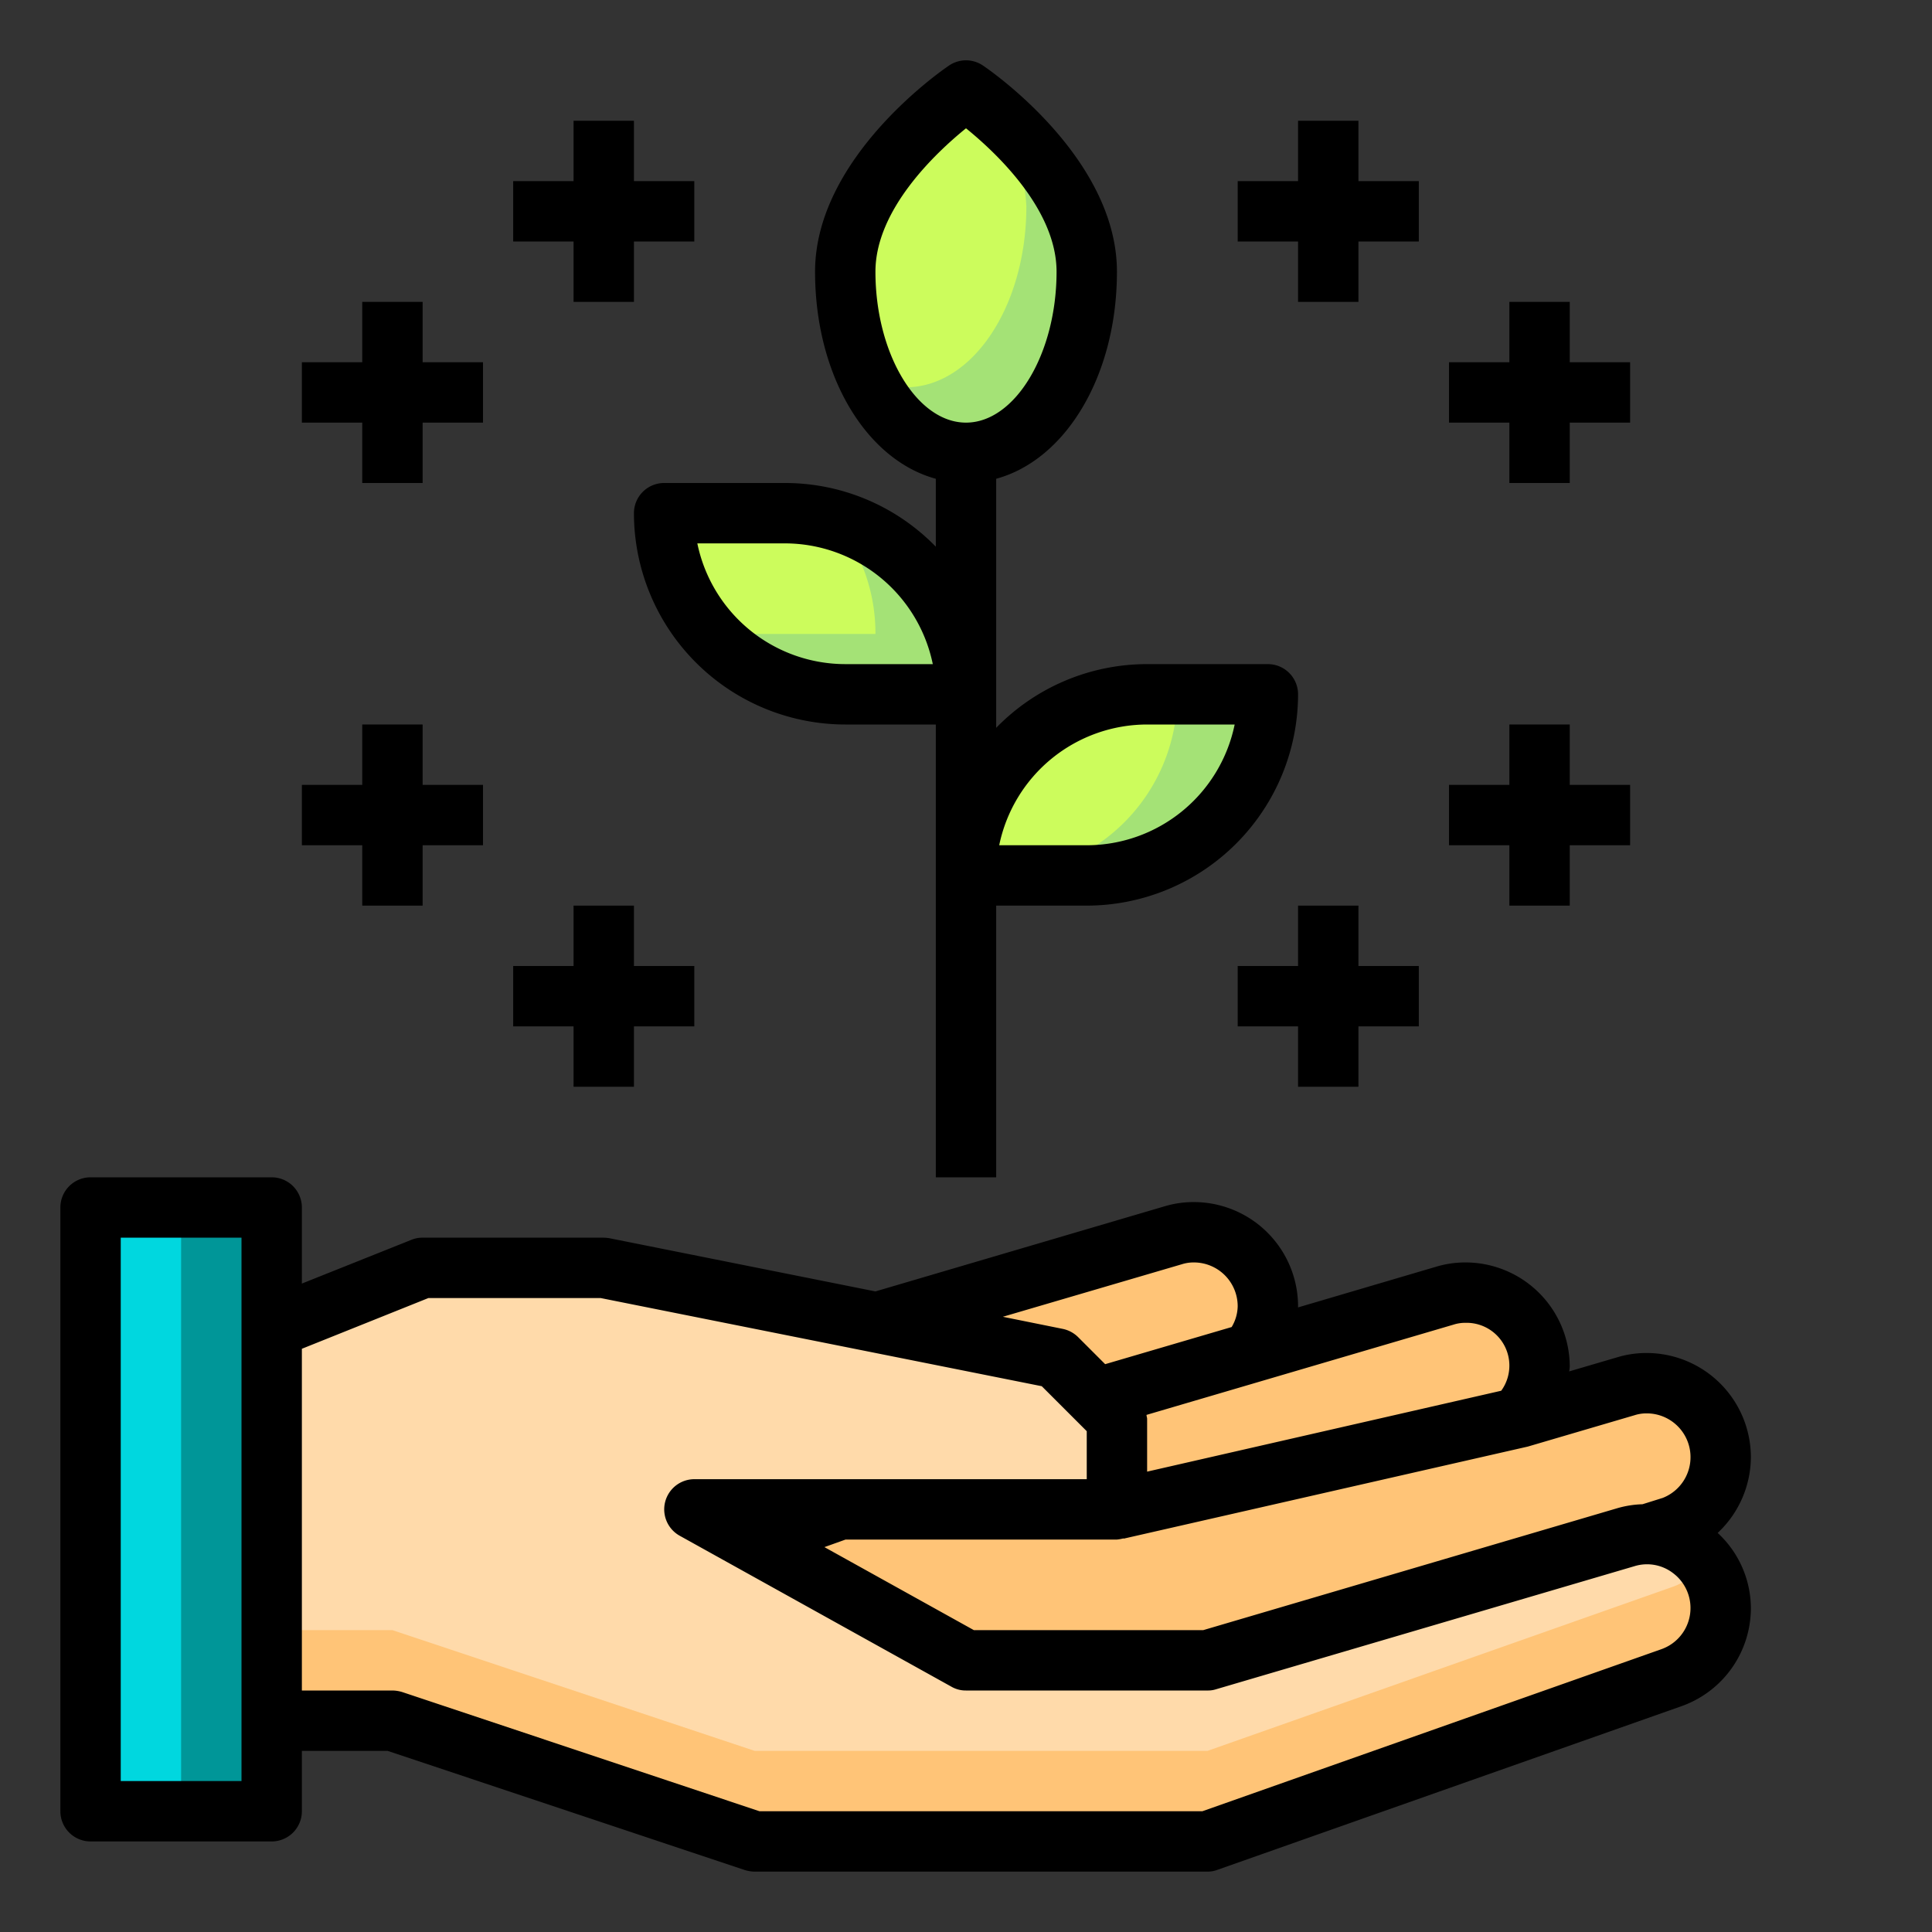
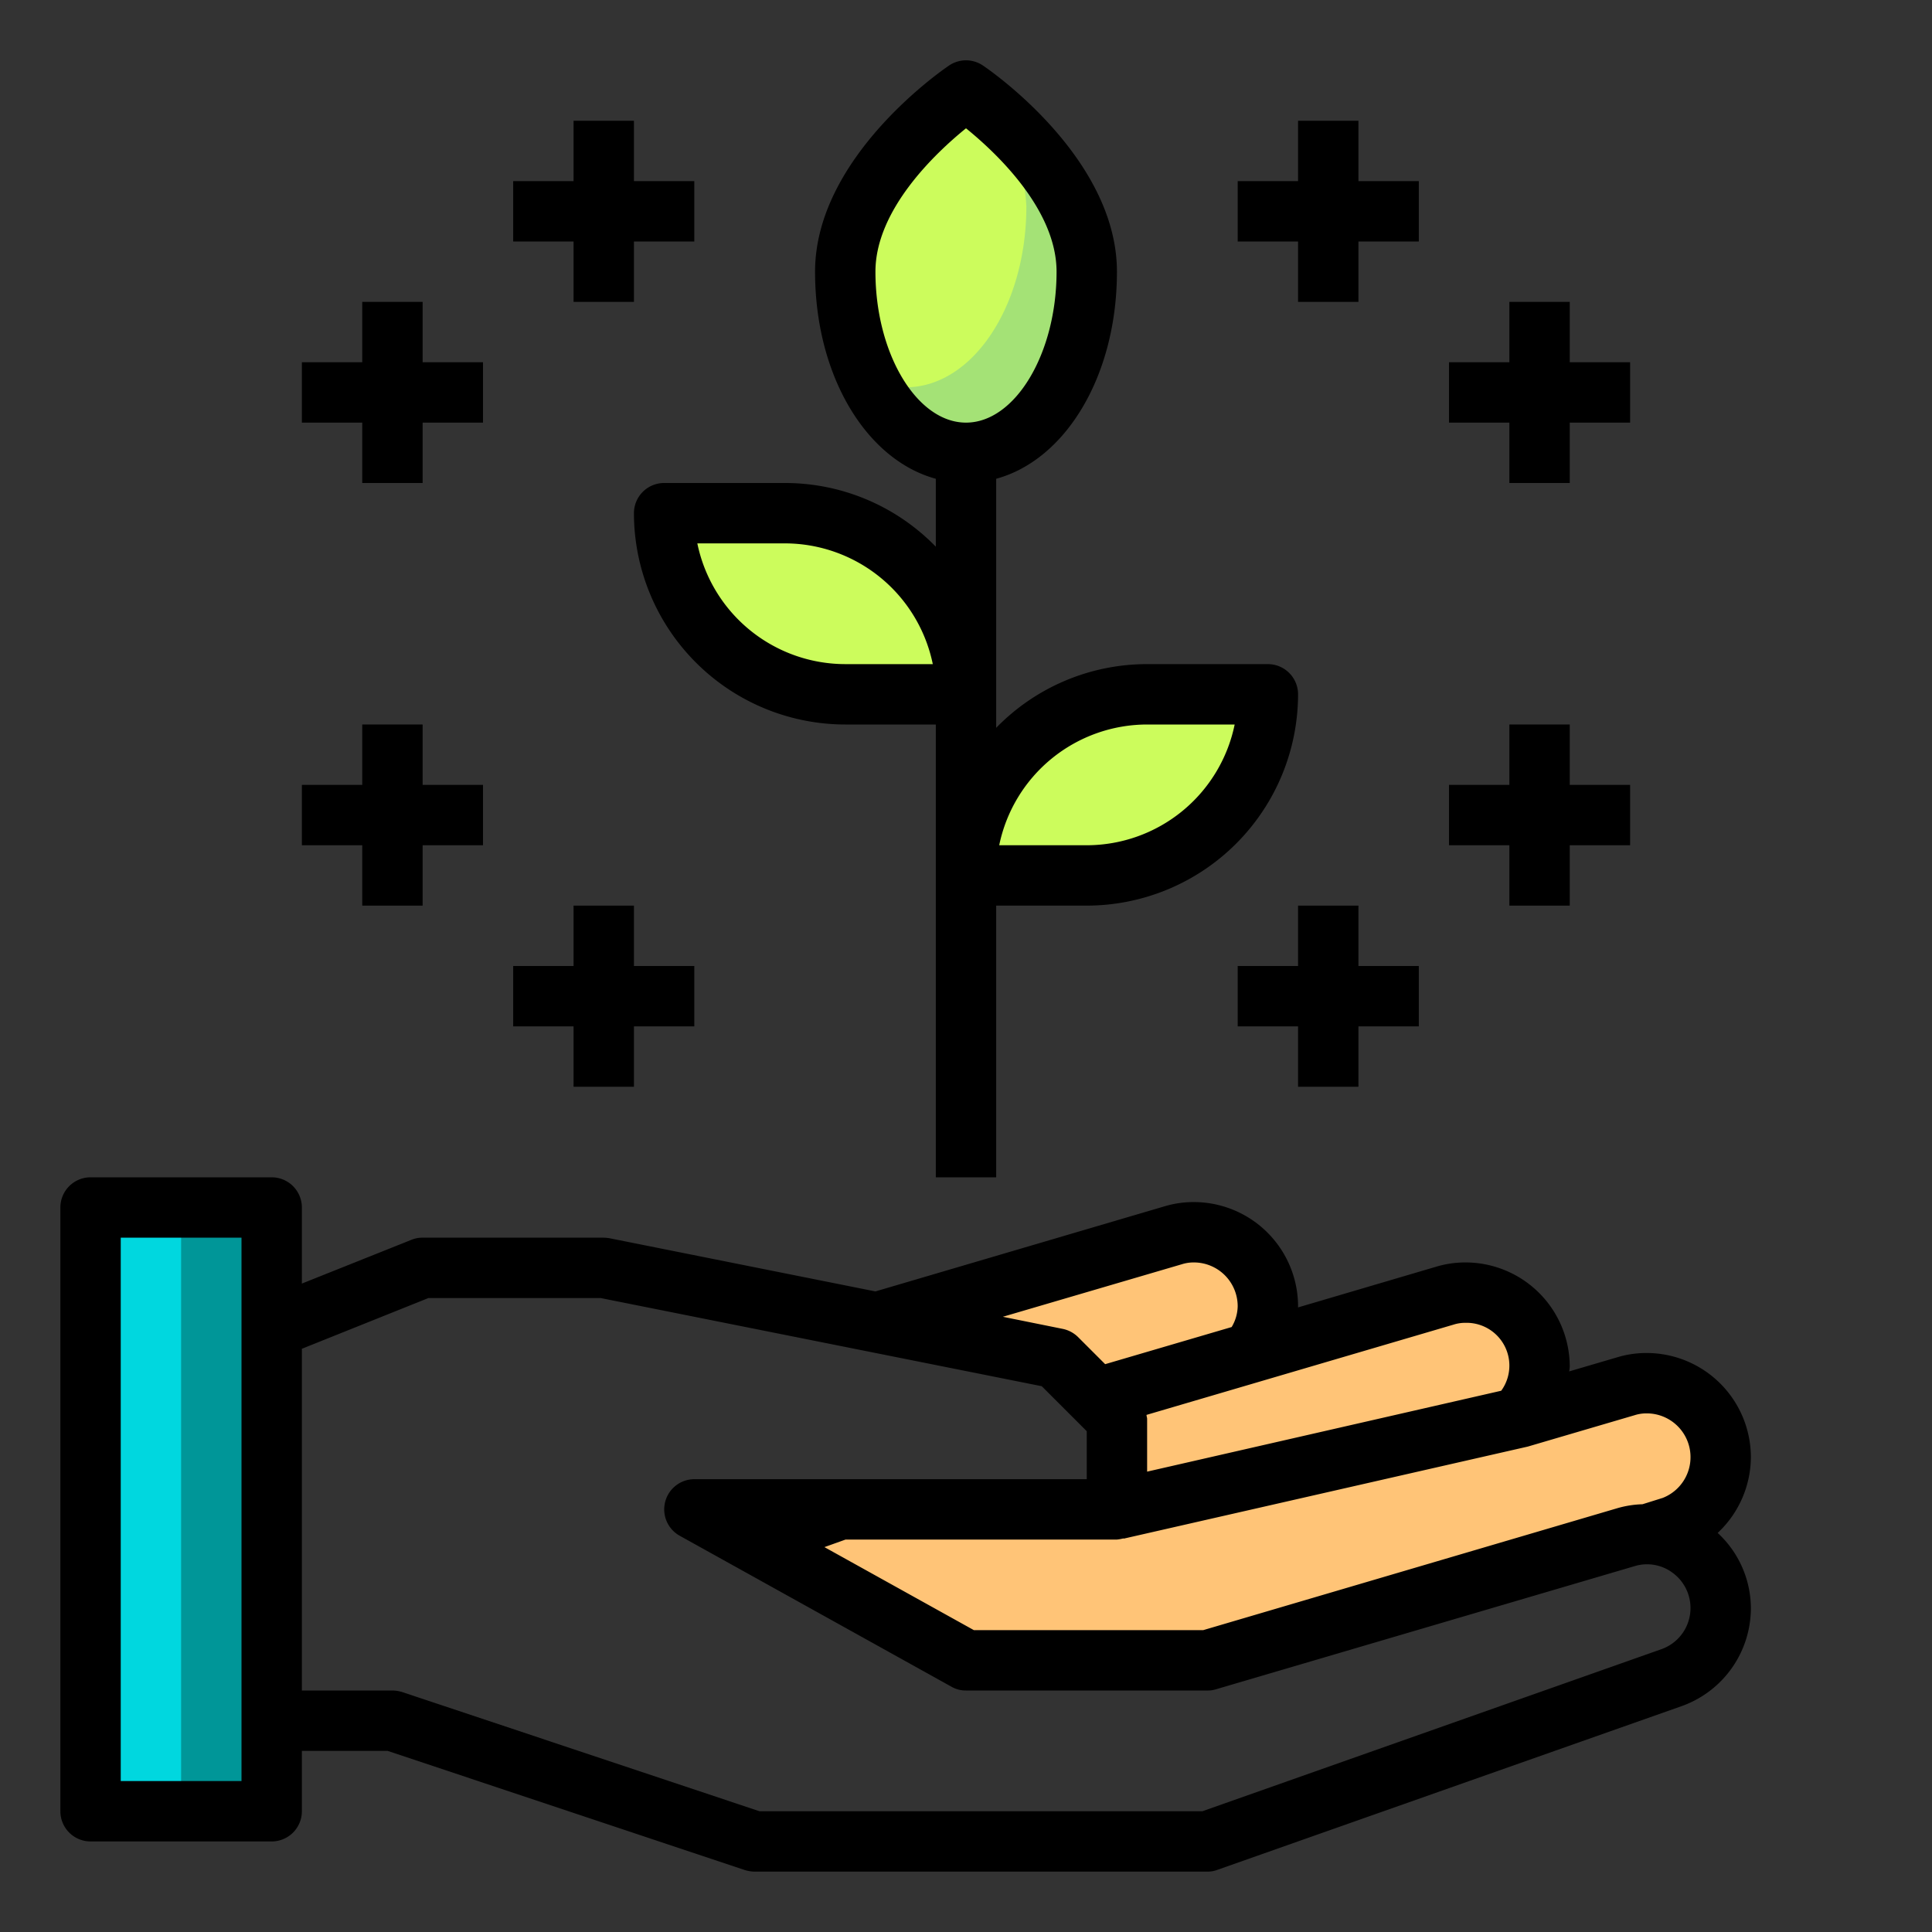
<svg xmlns="http://www.w3.org/2000/svg" height="512" viewBox="0 0 64 64" width="512">
  <rect x="0" y="0" width="64" height="64" fill="#333333" stroke="none" />
  <g id="Growth">
    <path d="m36 8.83c0 3.32-1.79 6-4 6s-4-2.68-4-6 4-6 4-6 4 2.69 4 6z" fill="#ccfc5c" />
    <path d="m27.84 50h9.16l13.33-3.04 3.53-1.04a2.4 2.4 0 0 1 .69-.1 2.451 2.451 0 0 1 .82 4.76l-.79.24h-.03a2.4 2.4 0 0 0 -.69.1l-13.86 4.08h-8l-9-5z" fill="#ffc477" />
-     <path d="m57 53.27a2.448 2.448 0 0 1 -1.63 2.31l-15.37 5.42h-15l-12-4h-4v-13l5-2h6l9.05 1.81 5.95 1.19 1.32 1.32.68.68v3h-14l9 5h8l13.86-4.08a2.4 2.4 0 0 1 .69-.1h.03a2.454 2.454 0 0 1 2.42 2.45z" fill="#ffdaaa" />
-     <path d="m57 53.27a2.448 2.448 0 0 1 -1.63 2.31l-15.37 5.42h-15l-12-4h-4v-3h4l12 4h15l15.37-5.42a2.259 2.259 0 0 0 1.11-.82 2.441 2.441 0 0 1 .52 1.51z" fill="#ffc477" />
    <path d="m51 45.27a2.46 2.46 0 0 1 -.67 1.69l-13.33 3.04v-3l-.68-.68 5.13-1.51 6.41-1.89a2.4 2.4 0 0 1 .69-.1 2.454 2.454 0 0 1 2.45 2.45z" fill="#ffc477" />
    <path d="m38 23h4a6 6 0 0 1 -6 6h-4a6 6 0 0 1 6-6z" fill="#ccfc5c" />
    <path d="m42 43.27a2.416 2.416 0 0 1 -.55 1.54l-5.13 1.51-1.32-1.32-5.95-1.19 9.81-2.89a2.4 2.4 0 0 1 .69-.1 2.454 2.454 0 0 1 2.45 2.45z" fill="#ffc477" />
    <path d="m32 23h-4a6 6 0 0 1 -6-6h4a6 6 0 0 1 6 6z" fill="#ccfc5c" />
    <g fill="#a4e276">
      <path d="m36 8.83c0 3.32-1.79 6-4 6a3.709 3.709 0 0 1 -3.12-2.24 2.718 2.718 0 0 0 1.12.24c2.21 0 4-2.68 4-6a6.032 6.032 0 0 0 -1.42-3.57c1.11.9 3.42 3.06 3.42 5.57z" />
-       <path d="m42 23a6 6 0 0 1 -6 6h-3a6 6 0 0 0 6-6z" />
-       <path d="m32 23h-4a5.98 5.98 0 0 1 -4.67-2.24 5.764 5.764 0 0 0 1.67.24h4a5.9 5.9 0 0 0 -1.33-3.76 6 6 0 0 1 4.33 5.76z" />
    </g>
    <path d="m3 40h6v20h-6z" fill="#00d7df" />
    <path d="m6 40h3v20h-3z" fill="#009698" />
    <path d="m43 10h2v-2h2v-2h-2v-2h-2v2h-2v2h2z" />
    <path d="m50 16h2v-2h2v-2h-2v-2h-2v2h-2v2h2z" />
    <path d="m19 10h2v-2h2v-2h-2v-2h-2v2h-2v2h2z" />
    <path d="m12 16h2v-2h2v-2h-2v-2h-2v2h-2v2h2z" />
    <path d="m45 36v-2h2v-2h-2v-2h-2v2h-2v2h2v2z" />
    <path d="m50 30h2v-2h2v-2h-2v-2h-2v2h-2v2h2z" />
    <path d="m19 36h2v-2h2v-2h-2v-2h-2v2h-2v2h2z" />
    <path d="m12 30h2v-2h2v-2h-2v-2h-2v2h-2v2h2z" />
    <path d="m42 22h-4a6.97 6.97 0 0 0 -5 2.11v-8.25c2.31-.63 4-3.42 4-6.86 0-3.8-4.26-6.71-4.44-6.83a1 1 0 0 0 -1.12 0c-.18.12-4.44 3.03-4.44 6.83 0 3.44 1.69 6.23 4 6.86v2.25a6.97 6.97 0 0 0 -5-2.11h-4a1 1 0 0 0 -1 1 7.008 7.008 0 0 0 7 7h3v15h2v-9h3a7.008 7.008 0 0 0 7-7 1 1 0 0 0 -1-1zm-14 0a5.009 5.009 0 0 1 -4.9-4h2.9a5.009 5.009 0 0 1 4.9 4zm4-8c-1.63 0-3-2.29-3-5 0-2.06 2-3.94 3-4.75 1 .81 3 2.69 3 4.75 0 2.71-1.37 5-3 5zm4 14h-2.9a5.009 5.009 0 0 1 4.9-4h2.9a5.009 5.009 0 0 1 -4.9 4z" />
    <path d="m58 48.27a3.457 3.457 0 0 0 -3.45-3.45 3.343 3.343 0 0 0 -.97.14l-1.6.47a.875.875 0 0 0 .02-.16 3.457 3.457 0 0 0 -3.45-3.45 3.343 3.343 0 0 0 -.97.14l-4.58 1.35v-.04a3.457 3.457 0 0 0 -3.45-3.45 3.343 3.343 0 0 0 -.97.14l-9.58 2.82-8.8-1.76a1.355 1.355 0 0 0 -.2-.02h-6a.937.937 0 0 0 -.37.07l-3.63 1.45v-2.52a1 1 0 0 0 -1-1h-6a1 1 0 0 0 -1 1v20a1 1 0 0 0 1 1h6a1 1 0 0 0 1-1v-2h2.84l11.84 3.95a1.185 1.185 0 0 0 .32.05h15a.919.919 0 0 0 .33-.06l15.37-5.42a3.449 3.449 0 0 0 2.3-3.25 3.407 3.407 0 0 0 -1.1-2.49 3.456 3.456 0 0 0 1.1-2.51zm-50 10.73h-4v-18h4zm40.15-15.12a1.29 1.29 0 0 1 .4-.06 1.418 1.418 0 0 1 1.18 2.25l-11.73 2.68v-1.75c0-.04-.02-.08-.02-.13zm-9-2a1.29 1.29 0 0 1 .4-.06 1.451 1.451 0 0 1 1.45 1.45 1.385 1.385 0 0 1 -.2.69l-4.19 1.23-.9-.9a1.014 1.014 0 0 0 -.51-.27l-1.98-.4zm15.89 12.75-15.21 5.37h-14.67l-11.84-3.95a1.185 1.185 0 0 0 -.32-.05h-3v-11.32l4.19-1.68h5.71l14.61 2.92 1.49 1.49v1.59h-13a1 1 0 0 0 -.49 1.87l9 5a.947.947 0 0 0 .49.13h8a.863.863 0 0 0 .28-.04l13.87-4.08a1.413 1.413 0 0 1 1.27.23 1.446 1.446 0 0 1 -.38 2.52zm.04-5.01-.67.21a3.341 3.341 0 0 0 -.83.13l-13.72 4.04h-7.6l-4.95-2.75.7-.25h8.99a1.435 1.435 0 0 0 .22-.04v.01l13.39-3.05 3.54-1.04a1.29 1.29 0 0 1 .4-.06 1.45 1.45 0 0 1 .53 2.8z" />
  </g>
</svg>